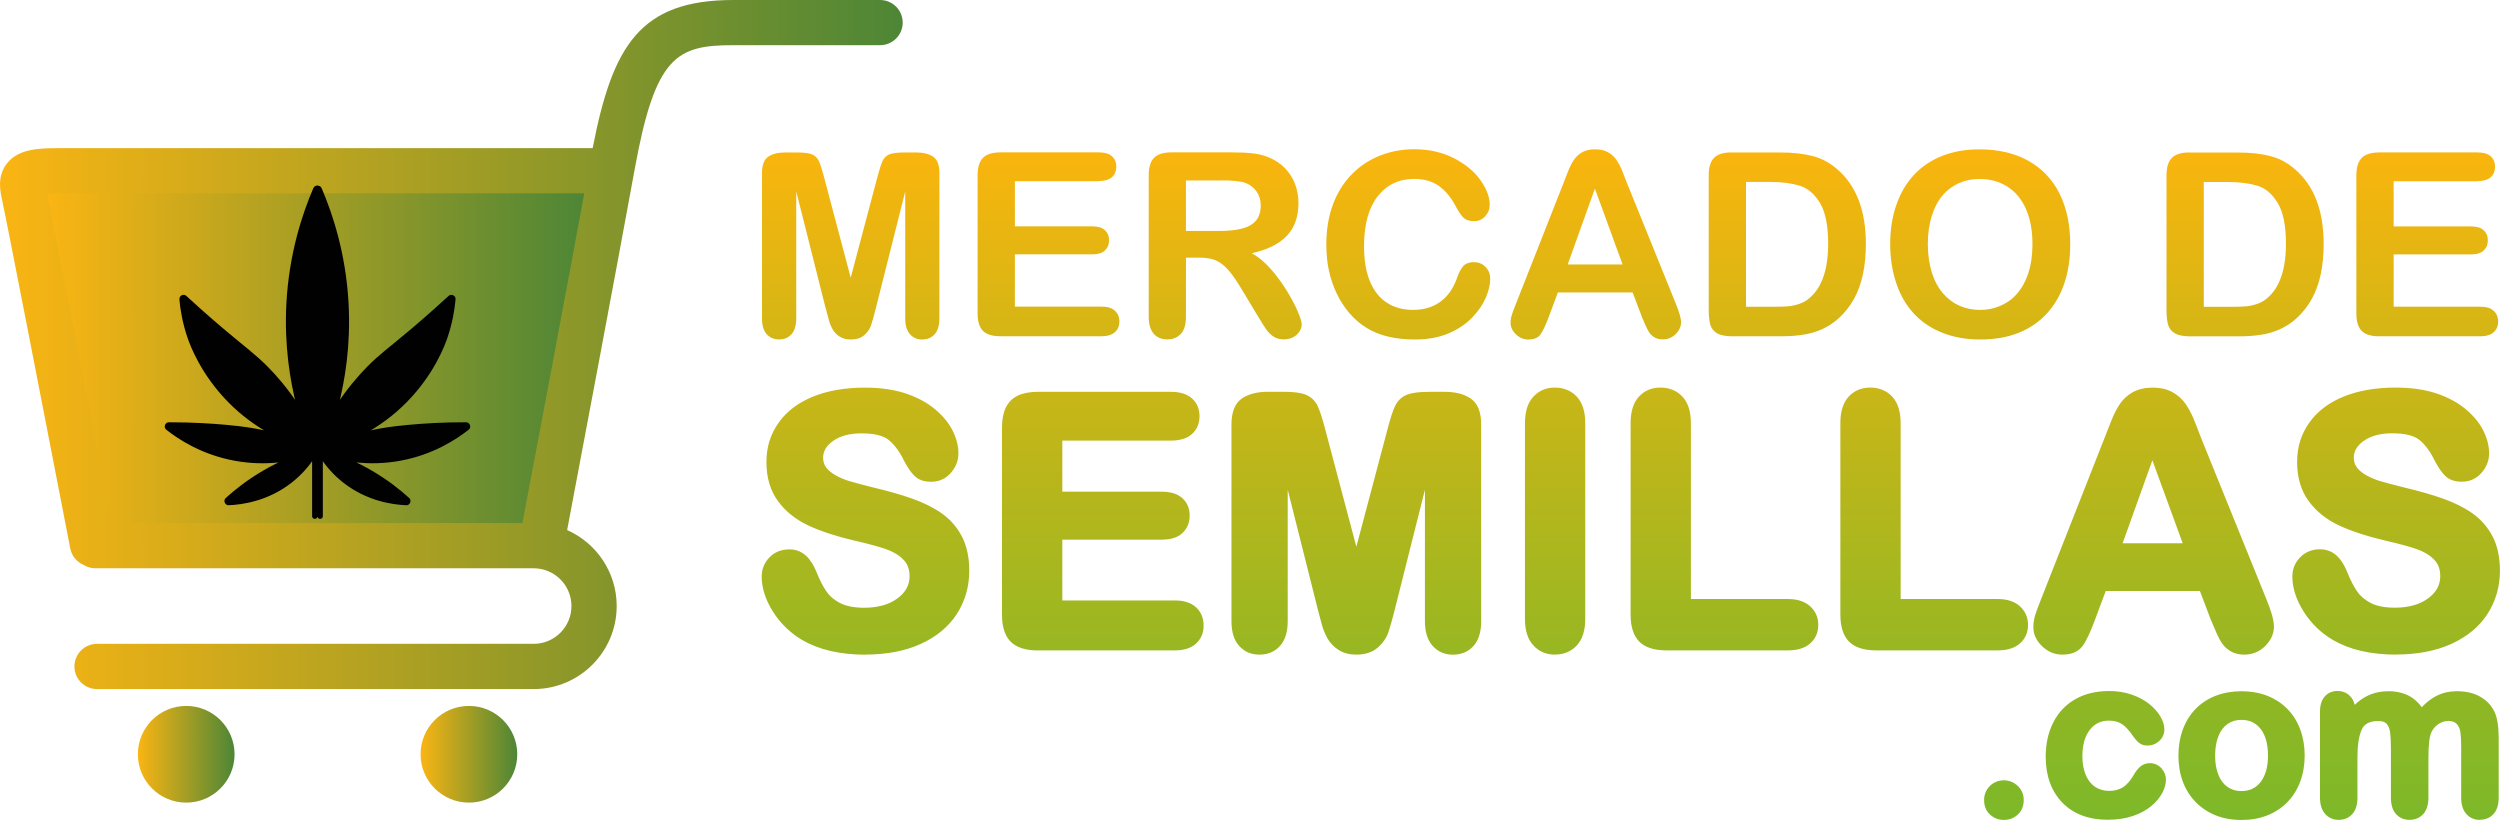
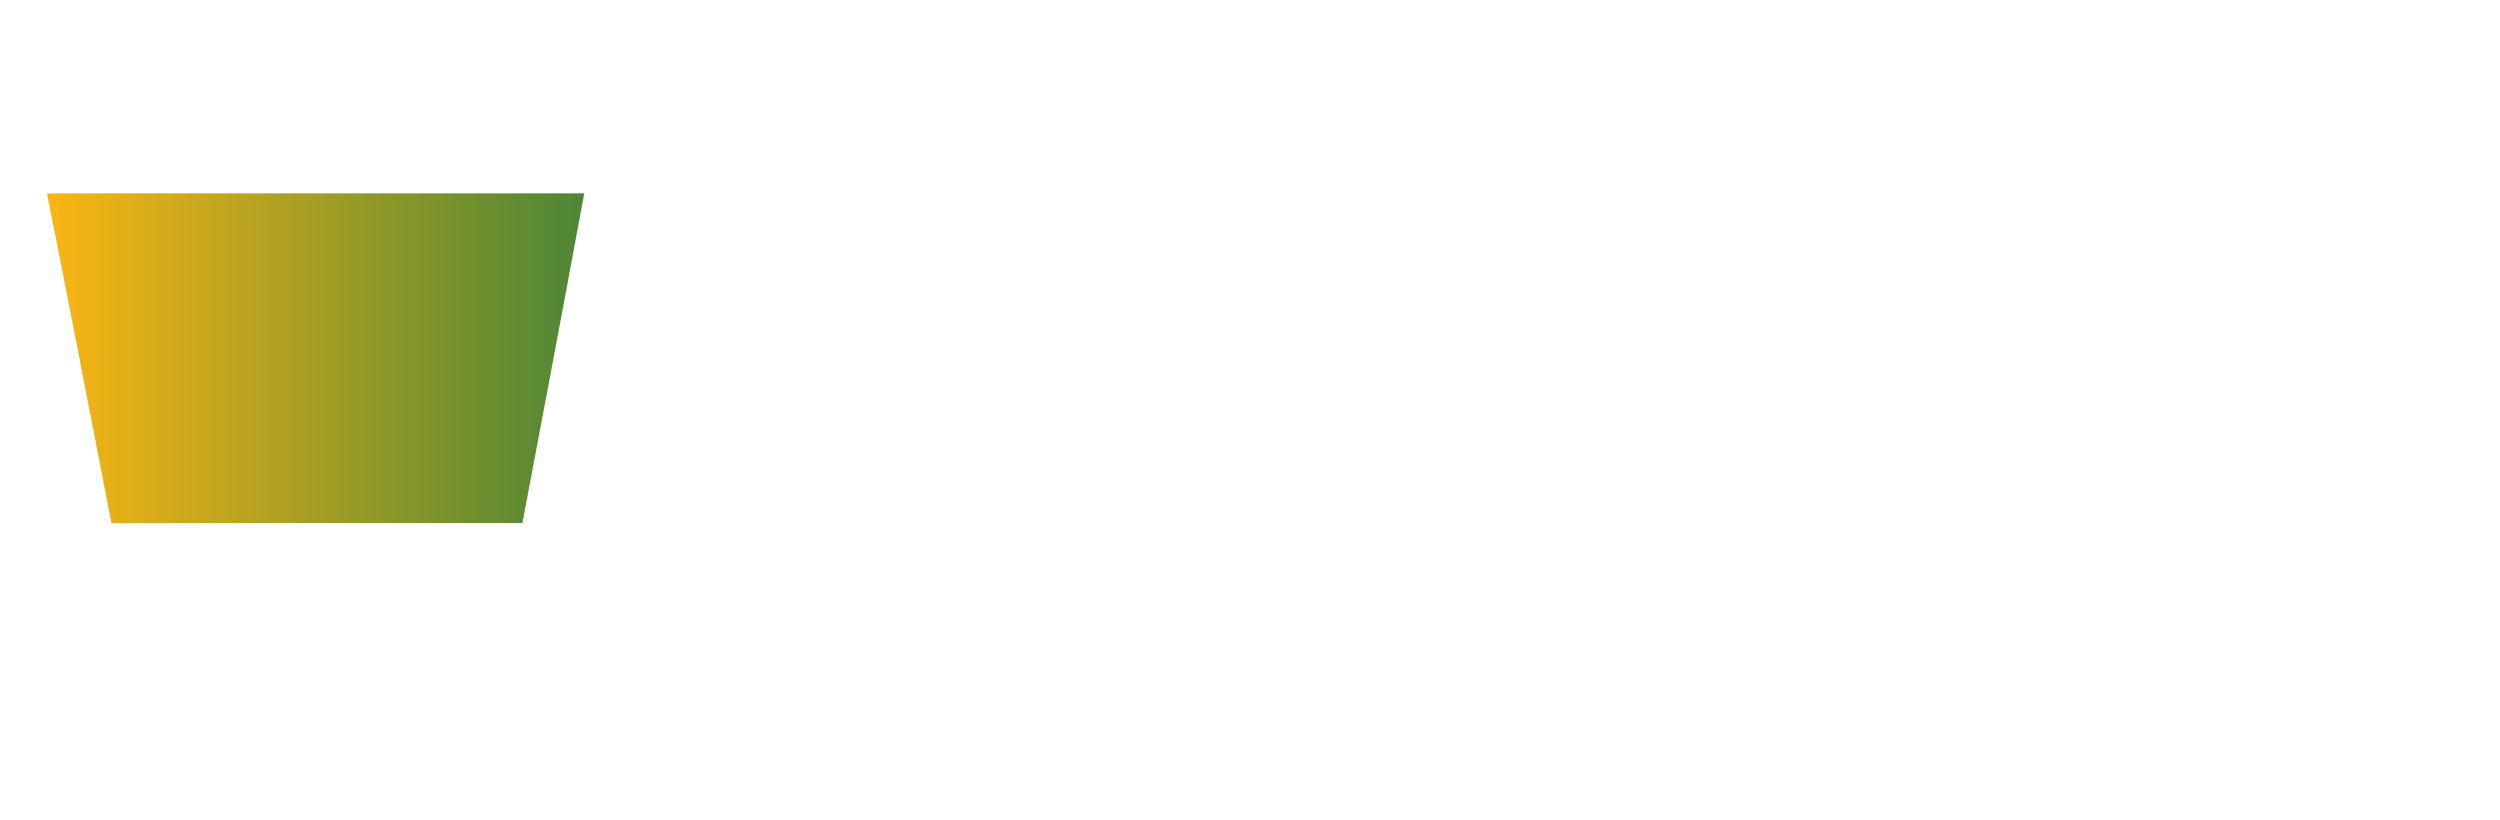
<svg xmlns="http://www.w3.org/2000/svg" xmlns:xlink="http://www.w3.org/1999/xlink" id="Capa_2" viewBox="0 0 458.62 150.44">
  <defs>
    <style>.cls-1{fill:url(#Degradado_sin_nombre_5-4);}.cls-1,.cls-2,.cls-3,.cls-4,.cls-5{stroke-width:0px;}.cls-2{fill:url(#Degradado_sin_nombre_5-2);}.cls-3{fill:url(#Degradado_sin_nombre_5-3);}.cls-4{fill:url(#Nueva_muestra_de_degradado_1);}.cls-6{fill:#010101;stroke:#010101;stroke-linecap:round;stroke-linejoin:round;stroke-width:.99px;}.cls-5{fill:url(#Degradado_sin_nombre_5);}</style>
    <linearGradient id="Nueva_muestra_de_degradado_1" x1="299.18" y1="27.39" x2="299.18" y2="150.44" gradientUnits="userSpaceOnUse">
      <stop offset="0" stop-color="#fab50d" />
      <stop offset=".31" stop-color="#cfb616" />
      <stop offset=".78" stop-color="#94b723" />
      <stop offset="1" stop-color="#7db829" />
    </linearGradient>
    <linearGradient id="Degradado_sin_nombre_5" x1="0" y1="63.21" x2="165.6" y2="63.21" gradientUnits="userSpaceOnUse">
      <stop offset="0" stop-color="#fab513" />
      <stop offset="1" stop-color="#4d8636" />
    </linearGradient>
    <linearGradient id="Degradado_sin_nombre_5-2" x1="8.62" y1="65.71" x2="107.18" y2="65.71" xlink:href="#Degradado_sin_nombre_5" />
    <linearGradient id="Degradado_sin_nombre_5-3" x1="77.14" y1="138.37" x2="94.89" y2="138.37" xlink:href="#Degradado_sin_nombre_5" />
    <linearGradient id="Degradado_sin_nombre_5-4" x1="25.29" y1="138.37" x2="43.03" y2="138.37" xlink:href="#Degradado_sin_nombre_5" />
  </defs>
  <g id="Capa_1-2">
-     <path class="cls-4" d="m151.48,56.61l-5.41-21.49v23.28c0,1.29-.29,2.25-.86,2.9-.57.64-1.34.97-2.29.97s-1.67-.32-2.26-.95c-.58-.64-.87-1.61-.87-2.91v-26.69c0-1.47.38-2.46,1.15-2.98.77-.51,1.8-.77,3.11-.77h2.12c1.27,0,2.2.12,2.77.34.57.23,1,.65,1.28,1.24.28.6.59,1.57.94,2.92l4.9,18.47,4.9-18.47c.35-1.35.67-2.32.94-2.92.27-.6.7-1.01,1.28-1.24.57-.23,1.5-.34,2.77-.34h2.12c1.3,0,2.34.26,3.11.77.77.52,1.15,1.51,1.15,2.98v26.69c0,1.29-.29,2.25-.86,2.9-.57.64-1.35.97-2.31.97-.91,0-1.65-.32-2.23-.97-.58-.65-.87-1.61-.87-2.9v-23.28l-5.41,21.49c-.35,1.4-.64,2.42-.86,3.07-.22.65-.63,1.25-1.23,1.78-.6.54-1.43.81-2.48.81-.8,0-1.47-.17-2.03-.52-.55-.34-.98-.79-1.29-1.32-.31-.54-.55-1.13-.72-1.78s-.36-1.33-.54-2.04Zm50.09-23.37h-15.39v8.28h14.17c1.04,0,1.82.23,2.34.7.51.47.77,1.08.77,1.85s-.25,1.39-.76,1.87-1.29.72-2.35.72h-14.17v9.59h15.92c1.07,0,1.88.25,2.43.75.54.5.82,1.16.82,1.99s-.27,1.45-.82,1.94-1.35.75-2.43.75h-18.57c-1.49,0-2.56-.33-3.21-.99-.65-.66-.98-1.72-.98-3.2v-25.35c0-.98.15-1.78.44-2.4.29-.62.75-1.07,1.37-1.36.62-.28,1.42-.43,2.38-.43h18.04c1.09,0,1.9.24,2.43.72.53.49.79,1.12.79,1.9s-.27,1.44-.79,1.92-1.34.72-2.43.72Zm18.38,14.03h-2.39v10.83c0,1.43-.31,2.48-.94,3.15-.63.67-1.45,1.01-2.46,1.01-1.09,0-1.93-.35-2.53-1.06-.6-.71-.9-1.74-.9-3.11v-25.95c0-1.47.33-2.54.99-3.2.66-.66,1.72-.99,3.2-.99h11.11c1.53,0,2.84.07,3.93.2,1.09.13,2.07.4,2.95.79,1.06.45,1.99,1.08,2.81,1.91.81.83,1.43,1.79,1.85,2.89s.63,2.26.63,3.49c0,2.52-.71,4.53-2.13,6.03-1.42,1.5-3.57,2.57-6.45,3.2,1.21.64,2.37,1.6,3.47,2.85s2.09,2.6,2.96,4.01c.87,1.42,1.54,2.7,2.03,3.84s.72,1.93.72,2.36-.14.89-.43,1.32-.67.78-1.16,1.04c-.49.25-1.06.38-1.7.38-.77,0-1.41-.18-1.93-.54-.52-.36-.97-.82-1.35-1.37-.38-.55-.89-1.37-1.53-2.44l-2.74-4.55c-.98-1.67-1.86-2.95-2.63-3.82-.77-.88-1.56-1.47-2.36-1.8-.8-.32-1.8-.48-3.01-.48Zm3.91-14.17h-6.3v9.27h6.12c1.64,0,3.02-.14,4.14-.43,1.12-.28,1.98-.77,2.57-1.45s.89-1.62.89-2.82c0-.93-.24-1.76-.71-2.47s-1.13-1.25-1.98-1.6c-.8-.34-2.37-.51-4.72-.51Zm49.53,17.95c0,1.07-.27,2.24-.79,3.49-.53,1.25-1.36,2.48-2.5,3.68-1.13,1.2-2.59,2.18-4.35,2.93-1.76.75-3.82,1.13-6.17,1.13-1.78,0-3.4-.17-4.85-.51-1.46-.34-2.78-.86-3.97-1.58-1.19-.71-2.28-1.65-3.28-2.82-.89-1.06-1.65-2.24-2.28-3.56-.63-1.31-1.1-2.71-1.42-4.2s-.47-3.07-.47-4.74c0-2.71.4-5.14,1.19-7.29.79-2.15,1.92-3.98,3.39-5.51,1.47-1.53,3.2-2.69,5.18-3.49,1.98-.8,4.09-1.2,6.33-1.2,2.73,0,5.16.54,7.29,1.63,2.13,1.09,3.77,2.44,4.9,4.04,1.13,1.6,1.7,3.12,1.7,4.55,0,.78-.28,1.47-.83,2.07-.55.6-1.22.9-2,.9-.88,0-1.53-.21-1.97-.62s-.92-1.13-1.46-2.14c-.89-1.67-1.94-2.92-3.14-3.75-1.2-.83-2.69-1.24-4.45-1.24-2.81,0-5.04,1.07-6.71,3.2-1.66,2.13-2.5,5.16-2.5,9.09,0,2.62.37,4.81,1.1,6.55s1.78,3.04,3.13,3.9c1.35.86,2.93,1.29,4.74,1.29,1.96,0,3.62-.49,4.98-1.46,1.36-.97,2.38-2.4,3.07-4.29.29-.89.65-1.62,1.08-2.17s1.12-.84,2.07-.84c.81,0,1.51.28,2.09.85.58.57.87,1.27.87,2.12Zm27.72,6.83l-1.61-4.23h-13.71l-1.61,4.32c-.63,1.69-1.17,2.83-1.61,3.42s-1.17.89-2.19.89c-.86,0-1.62-.31-2.28-.94-.66-.63-.99-1.34-.99-2.14,0-.46.07-.93.23-1.43.15-.49.41-1.17.76-2.05l8.63-21.9c.24-.63.54-1.38.88-2.27.34-.88.71-1.61,1.1-2.2.39-.58.91-1.05,1.54-1.42.64-.36,1.42-.54,2.36-.54s1.74.18,2.38.54c.64.36,1.15.83,1.54,1.39.39.57.72,1.18.99,1.83.27.65.61,1.52,1.02,2.61l8.81,21.76c.69,1.66,1.04,2.86,1.04,3.61s-.33,1.5-.98,2.15-1.44.98-2.36.98c-.54,0-1-.1-1.38-.29-.38-.19-.71-.45-.97-.78-.26-.33-.54-.83-.84-1.52-.3-.68-.56-1.28-.77-1.8Zm-13.53-9.36h10.08l-5.08-13.92-4.99,13.92Zm30.07-20.55h8.9c2.32,0,4.3.22,5.96.65,1.66.43,3.16,1.23,4.51,2.41,3.51,3.01,5.27,7.58,5.27,13.71,0,2.02-.18,3.87-.53,5.54-.35,1.67-.9,3.18-1.63,4.52-.74,1.34-1.68,2.54-2.83,3.6-.9.81-1.89,1.46-2.97,1.96-1.08.49-2.23.84-3.46,1.03-1.24.2-2.63.3-4.18.3h-8.9c-1.24,0-2.18-.19-2.81-.56-.63-.38-1.04-.9-1.23-1.59-.19-.68-.29-1.57-.29-2.66v-24.73c0-1.47.33-2.54.99-3.2.66-.66,1.72-.99,3.2-.99Zm2.65,5.41v22.89h5.18c1.13,0,2.02-.03,2.67-.09.64-.06,1.31-.22,2-.46.69-.25,1.29-.59,1.79-1.04,2.29-1.93,3.43-5.26,3.43-9.98,0-3.33-.5-5.82-1.51-7.48-1.01-1.66-2.24-2.71-3.72-3.16s-3.25-.68-5.34-.68h-4.51Zm42.84-5.98c3.5,0,6.5.71,9.01,2.13,2.51,1.42,4.41,3.43,5.7,6.05s1.93,5.69,1.93,9.22c0,2.61-.35,4.98-1.06,7.11-.7,2.13-1.76,3.98-3.17,5.54-1.41,1.56-3.14,2.76-5.2,3.59-2.05.83-4.41,1.24-7.06,1.24s-5-.43-7.09-1.28c-2.08-.85-3.83-2.05-5.22-3.6-1.4-1.55-2.45-3.41-3.16-5.59s-1.07-4.53-1.07-7.06.37-4.97,1.12-7.13c.74-2.16,1.82-4,3.23-5.52s3.13-2.68,5.15-3.49c2.03-.81,4.33-1.21,6.9-1.21Zm9.71,17.35c0-2.47-.4-4.61-1.2-6.42-.8-1.81-1.94-3.18-3.42-4.11-1.48-.93-3.18-1.39-5.1-1.39-1.37,0-2.63.26-3.78.77-1.16.52-2.16,1.26-2.99,2.25-.84.98-1.5,2.23-1.98,3.76-.48,1.53-.72,3.24-.72,5.14s.24,3.65.72,5.2,1.17,2.83,2.05,3.85,1.89,1.78,3.04,2.29c1.14.5,2.4.76,3.76.76,1.75,0,3.36-.44,4.82-1.31,1.47-.87,2.63-2.22,3.5-4.05.86-1.82,1.3-4.07,1.3-6.74Zm28.78-16.77h8.9c2.32,0,4.3.22,5.96.65,1.66.43,3.16,1.23,4.51,2.41,3.51,3.01,5.27,7.58,5.27,13.71,0,2.02-.18,3.87-.53,5.54-.35,1.67-.9,3.18-1.63,4.52-.74,1.34-1.68,2.54-2.83,3.6-.9.81-1.89,1.46-2.97,1.96-1.08.49-2.23.84-3.46,1.03-1.24.2-2.63.3-4.18.3h-8.9c-1.24,0-2.18-.19-2.81-.56-.63-.38-1.04-.9-1.23-1.59-.19-.68-.29-1.57-.29-2.66v-24.73c0-1.47.33-2.54.99-3.2.66-.66,1.72-.99,3.2-.99Zm2.65,5.41v22.89h5.18c1.13,0,2.02-.03,2.67-.09.64-.06,1.31-.22,2-.46.69-.25,1.29-.59,1.79-1.04,2.29-1.93,3.43-5.26,3.43-9.98,0-3.33-.5-5.82-1.51-7.48-1.01-1.66-2.24-2.71-3.72-3.16s-3.25-.68-5.34-.68h-4.51Zm50.22-.14h-15.39v8.28h14.17c1.04,0,1.82.23,2.34.7.51.47.77,1.08.77,1.85s-.25,1.39-.76,1.87-1.29.72-2.35.72h-14.17v9.59h15.92c1.07,0,1.88.25,2.43.75.54.5.82,1.16.82,1.99s-.27,1.45-.82,1.94-1.35.75-2.43.75h-18.57c-1.49,0-2.56-.33-3.21-.99-.65-.66-.98-1.72-.98-3.2v-25.35c0-.98.15-1.78.44-2.4.29-.62.75-1.07,1.37-1.36.62-.28,1.42-.43,2.38-.43h18.04c1.09,0,1.9.24,2.43.72.53.49.79,1.12.79,1.9s-.27,1.44-.79,1.92-1.34.72-2.43.72ZM176.89,104.72c0,2.76-.71,5.24-2.13,7.44-1.42,2.2-3.5,3.92-6.24,5.16-2.74,1.24-5.98,1.87-9.74,1.87-4.5,0-8.21-.85-11.14-2.55-2.07-1.22-3.76-2.86-5.06-4.9-1.29-2.04-1.94-4.03-1.94-5.96,0-1.12.39-2.08,1.17-2.88.78-.8,1.77-1.2,2.97-1.2.97,0,1.8.31,2.47.93.67.62,1.25,1.55,1.73,2.77.58,1.45,1.21,2.67,1.88,3.64s1.62,1.78,2.85,2.41c1.22.63,2.83.95,4.82.95,2.74,0,4.96-.64,6.67-1.91,1.71-1.28,2.57-2.87,2.57-4.78,0-1.51-.46-2.74-1.38-3.69-.92-.94-2.12-1.66-3.58-2.16s-3.42-1.03-5.86-1.59c-3.28-.77-6.02-1.66-8.23-2.69-2.21-1.03-3.96-2.43-5.26-4.2-1.3-1.77-1.94-3.98-1.94-6.61s.68-4.74,2.05-6.69c1.37-1.95,3.35-3.45,5.94-4.49,2.59-1.05,5.64-1.57,9.14-1.57,2.8,0,5.22.35,7.27,1.04,2.04.7,3.74,1.62,5.09,2.77,1.35,1.15,2.33,2.36,2.95,3.62.62,1.27.93,2.5.93,3.7,0,1.1-.39,2.09-1.17,2.97s-1.75,1.32-2.91,1.32c-1.06,0-1.86-.27-2.41-.79-.55-.53-1.15-1.39-1.79-2.6-.83-1.72-1.83-3.06-2.99-4.03-1.16-.96-3.03-1.45-5.6-1.45-2.39,0-4.31.52-5.77,1.57-1.46,1.05-2.19,2.31-2.19,3.78,0,.91.25,1.7.75,2.36.5.66,1.18,1.23,2.05,1.71.87.48,1.75.85,2.64,1.12.89.27,2.36.66,4.42,1.18,2.57.6,4.9,1.26,6.98,1.99,2.08.73,3.86,1.61,5.32,2.64,1.46,1.04,2.6,2.35,3.42,3.93.82,1.59,1.23,3.53,1.23,5.84Zm-18.11,15.38c-4.64,0-8.54-.9-11.6-2.68-2.19-1.29-4-3.04-5.37-5.2-1.38-2.18-2.08-4.35-2.08-6.45,0-1.36.48-2.55,1.43-3.52.95-.98,2.17-1.47,3.63-1.47,1.21,0,2.25.4,3.09,1.18.77.71,1.43,1.76,1.96,3.11.55,1.37,1.15,2.54,1.78,3.45.58.85,1.43,1.56,2.51,2.12,1.09.56,2.57.85,4.4.85,2.53,0,4.59-.58,6.13-1.73,1.48-1.1,2.2-2.43,2.2-4.04,0-1.28-.37-2.28-1.13-3.05-.81-.83-1.9-1.49-3.22-1.94-1.42-.49-3.37-1.01-5.77-1.56-3.33-.78-6.16-1.71-8.41-2.75-2.34-1.09-4.23-2.6-5.61-4.49-1.41-1.92-2.12-4.33-2.12-7.15s.75-5.12,2.22-7.21c1.47-2.09,3.6-3.71,6.35-4.82,2.69-1.09,5.88-1.64,9.49-1.64,2.89,0,5.43.37,7.56,1.09,2.15.73,3.96,1.72,5.39,2.94,1.44,1.23,2.51,2.54,3.18,3.92.68,1.39,1.03,2.77,1.03,4.11s-.47,2.52-1.39,3.58c-.95,1.08-2.17,1.63-3.6,1.63-1.3,0-2.32-.35-3.04-1.05-.63-.6-1.27-1.53-1.96-2.83-.78-1.63-1.71-2.88-2.76-3.76-.99-.82-2.68-1.24-5.02-1.24-2.18,0-3.94.47-5.24,1.4-1.22.87-1.81,1.87-1.81,3.04,0,.72.18,1.31.56,1.81.41.55,1.01,1.04,1.76,1.46.81.44,1.64.8,2.47,1.04.88.27,2.34.66,4.38,1.17,2.59.61,4.97,1.28,7.06,2.01,2.15.75,4.02,1.68,5.55,2.76,1.57,1.12,2.82,2.55,3.7,4.26.88,1.71,1.33,3.82,1.33,6.25,0,2.92-.77,5.59-2.28,7.93-1.51,2.34-3.74,4.19-6.63,5.5-2.84,1.29-6.25,1.95-10.12,1.95Zm-14-17.49c-.95,0-1.71.3-2.32.92-.61.63-.91,1.36-.91,2.24,0,1.74.61,3.58,1.8,5.47,1.21,1.91,2.81,3.46,4.75,4.6,2.77,1.61,6.36,2.43,10.67,2.43,3.6,0,6.75-.6,9.36-1.79,2.56-1.17,4.53-2.79,5.85-4.83,1.32-2.04,1.99-4.37,1.99-6.94,0-2.14-.38-3.97-1.13-5.42-.75-1.45-1.8-2.66-3.14-3.61-1.39-.98-3.1-1.83-5.09-2.53-2.03-.71-4.35-1.37-6.89-1.96-2.09-.52-3.58-.92-4.47-1.2-.95-.29-1.89-.69-2.82-1.19-.99-.54-1.78-1.2-2.35-1.96-.62-.82-.93-1.8-.93-2.91,0-1.78.86-3.3,2.57-4.52,1.62-1.16,3.74-1.74,6.31-1.74,2.82,0,4.84.54,6.18,1.65,1.26,1.05,2.34,2.51,3.23,4.34.57,1.08,1.12,1.87,1.6,2.34.37.36.97.54,1.78.54.9,0,1.62-.33,2.22-1.01.63-.72.94-1.49.94-2.37,0-1.06-.28-2.17-.84-3.3-.56-1.15-1.48-2.27-2.73-3.33-1.25-1.07-2.86-1.94-4.79-2.6-1.94-.66-4.28-.99-6.97-.99-3.37,0-6.33.51-8.8,1.51-2.41.97-4.28,2.38-5.54,4.17-1.25,1.79-1.89,3.86-1.89,6.16,0,2.43.6,4.47,1.77,6.07,1.2,1.64,2.85,2.95,4.91,3.91,2.14.99,4.85,1.88,8.05,2.63,2.46.56,4.47,1.1,5.95,1.61,1.6.54,2.92,1.35,3.94,2.39,1.09,1.11,1.64,2.57,1.64,4.33,0,2.2-.99,4.06-2.93,5.51-1.86,1.39-4.29,2.09-7.22,2.09-2.13,0-3.89-.35-5.24-1.05-1.35-.7-2.42-1.61-3.18-2.7-.71-1.03-1.38-2.32-1.98-3.82-.43-1.1-.93-1.91-1.5-2.43-.5-.47-1.11-.69-1.85-.69Zm70-22.69h-20.81v11.2h19.16c1.41,0,2.46.32,3.16.95.7.63,1.04,1.47,1.04,2.5s-.34,1.88-1.03,2.53c-.68.65-1.74.98-3.17.98h-19.16v12.97h21.53c1.45,0,2.55.34,3.28,1.01.74.68,1.11,1.57,1.11,2.69s-.37,1.96-1.11,2.63c-.74.67-1.83,1.01-3.28,1.01h-25.11c-2.01,0-3.46-.45-4.34-1.34-.88-.89-1.32-2.34-1.32-4.33v-34.28c0-1.33.2-2.41.59-3.25.39-.84,1.01-1.45,1.85-1.83s1.91-.58,3.22-.58h24.39c1.47,0,2.57.33,3.28.98s1.07,1.51,1.07,2.57-.36,1.94-1.07,2.6c-.72.65-1.81.98-3.28.98Zm.72,39.4h-25.11c-2.26,0-3.93-.54-4.99-1.61s-1.59-2.74-1.59-4.97v-34.28c0-1.46.23-2.68.68-3.64.49-1.04,1.26-1.8,2.3-2.28.96-.44,2.17-.66,3.6-.66h24.39c1.7,0,3.01.41,3.9,1.22.91.83,1.37,1.92,1.37,3.24s-.46,2.44-1.37,3.27c-.88.81-2.19,1.22-3.9,1.22h-19.9v9.37h18.25c1.64,0,2.91.4,3.77,1.19.89.81,1.34,1.88,1.34,3.18s-.44,2.37-1.31,3.2c-.85.82-2.13,1.23-3.8,1.23h-18.25v11.15h20.62c1.68,0,2.99.42,3.9,1.25.93.85,1.4,1.99,1.4,3.37s-.47,2.45-1.4,3.3c-.9.83-2.22,1.25-3.9,1.25Zm-25.11-45.61c-1.17,0-2.12.17-2.84.5-.64.29-1.1.75-1.4,1.39-.34.72-.51,1.68-.51,2.87v34.28c0,1.73.36,2.97,1.06,3.68.7.71,1.94,1.07,3.69,1.07h25.11c1.21,0,2.11-.26,2.66-.77.54-.5.81-1.14.81-1.96s-.27-1.52-.81-2.02c-.56-.51-1.46-.77-2.66-.77h-22.44v-14.8h20.08c1.18,0,2.04-.25,2.54-.73.5-.48.75-1.09.75-1.87s-.24-1.37-.74-1.83c-.52-.47-1.37-.71-2.54-.71h-20.08v-13.03h21.73c1.23,0,2.13-.25,2.66-.74.52-.48.78-1.11.78-1.92s-.25-1.42-.78-1.89c-.54-.49-1.44-.74-2.66-.74h-24.39Zm52.24,37.82l-7.31-29.06v31.49c0,1.74-.39,3.05-1.17,3.92-.78.87-1.81,1.31-3.1,1.31s-2.26-.43-3.05-1.29c-.79-.86-1.18-2.17-1.18-3.93v-36.09c0-1.99.52-3.33,1.56-4.03,1.04-.69,2.44-1.04,4.2-1.04h2.86c1.72,0,2.97.16,3.75.47.78.31,1.35.87,1.73,1.68.37.81.8,2.13,1.28,3.95l6.63,24.98,6.63-24.98c.48-1.82.9-3.14,1.28-3.95.37-.81.95-1.37,1.72-1.68.78-.31,2.03-.47,3.75-.47h2.86c1.76,0,3.16.35,4.2,1.04,1.04.7,1.56,2.04,1.56,4.03v36.09c0,1.74-.39,3.05-1.17,3.92s-1.82,1.31-3.13,1.31c-1.22,0-2.23-.44-3.02-1.31s-1.18-2.18-1.18-3.92v-31.49l-7.31,29.06c-.48,1.89-.87,3.27-1.17,4.15s-.86,1.69-1.66,2.41c-.81.73-1.93,1.09-3.36,1.09-1.08,0-1.99-.23-2.74-.7-.75-.47-1.33-1.06-1.74-1.79-.41-.73-.74-1.53-.98-2.41-.24-.88-.48-1.8-.73-2.75Zm23.89,8.57c-1.49,0-2.73-.54-3.7-1.61-.94-1.04-1.42-2.57-1.42-4.53v-24.11l-5.51,21.9c-.49,1.94-.88,3.32-1.19,4.22-.35,1.03-.99,1.97-1.92,2.8-.98.88-2.32,1.32-3.97,1.32-1.25,0-2.33-.28-3.22-.84-.87-.55-1.56-1.26-2.05-2.11-.45-.79-.81-1.68-1.07-2.63-.24-.88-.49-1.8-.73-2.76h0s-5.51-21.91-5.51-21.91v24.11c0,1.96-.47,3.49-1.4,4.53-.96,1.07-2.23,1.61-3.78,1.61s-2.76-.53-3.72-1.59c-.94-1.03-1.42-2.56-1.42-4.55v-36.09c0-2.3.66-3.92,1.96-4.79,1.19-.79,2.77-1.2,4.71-1.2h2.86c1.86,0,3.2.17,4.09.53,1,.4,1.74,1.12,2.22,2.15.4.86.83,2.21,1.33,4.1l5.74,21.65,5.74-21.65c.5-1.91.94-3.25,1.33-4.1.47-1.02,1.22-1.74,2.21-2.14.9-.36,2.23-.53,4.09-.53h2.86c1.94,0,3.52.4,4.71,1.2,1.3.87,1.96,2.48,1.96,4.79v36.09c0,1.96-.47,3.49-1.4,4.53-.95,1.07-2.24,1.61-3.81,1.61Zm-3.29-45.01v38.86c0,1.5.32,2.61.95,3.31.61.68,1.38,1.01,2.34,1.01,1.04,0,1.84-.33,2.44-1,.62-.7.94-1.81.94-3.31v-36.09c0-1.66-.39-2.76-1.15-3.27-.88-.59-2.12-.89-3.69-.89h-2.86c-1.99,0-2.95.22-3.41.4-.56.22-.96.62-1.24,1.21-.34.74-.76,2.02-1.22,3.8l-7.51,28.31-7.51-28.31c-.46-1.77-.87-3.05-1.22-3.8-.27-.6-.68-.99-1.24-1.22-.46-.18-1.42-.4-3.41-.4h-2.86c-1.57,0-2.81.3-3.69.89-.76.51-1.15,1.61-1.15,3.27v36.09c0,1.52.32,2.64.94,3.32.61.67,1.39,1,2.37,1s1.81-.33,2.42-1.01c.62-.69.93-1.81.93-3.31v-38.86l9.11,36.21c.25.95.49,1.86.73,2.74.22.8.51,1.54.89,2.2.34.59.81,1.08,1.43,1.47.6.37,1.35.56,2.25.56,1.21,0,2.11-.28,2.75-.86.69-.62,1.16-1.3,1.41-2.02.29-.85.67-2.22,1.15-4.08l9.11-36.21Zm17.44,38.46v-35.93c0-1.87.43-3.27,1.28-4.2.85-.93,1.95-1.4,3.3-1.4s2.52.46,3.38,1.38c.86.92,1.29,2.33,1.29,4.22v35.93c0,1.89-.43,3.3-1.29,4.23-.86.93-1.99,1.4-3.38,1.4s-2.42-.47-3.28-1.42c-.86-.94-1.29-2.35-1.29-4.22Zm4.57,6.54c-1.59,0-2.92-.57-3.96-1.71-1.02-1.11-1.53-2.74-1.53-4.83v-35.93c0-2.09.51-3.72,1.51-4.82,1.03-1.13,2.36-1.7,3.97-1.7s3.01.56,4.04,1.67c1.02,1.09,1.54,2.72,1.54,4.84v35.93c0,2.12-.52,3.75-1.53,4.85-1.04,1.13-2.4,1.69-4.05,1.69Zm0-47.17c-1.09,0-1.95.36-2.62,1.1-.69.76-1.04,1.96-1.04,3.59v35.93c0,1.62.36,2.84,1.05,3.6.69.75,1.54,1.12,2.61,1.12,1.13,0,2.02-.36,2.7-1.11.7-.76,1.05-1.97,1.05-3.61v-35.93c0-1.64-.35-2.85-1.05-3.59-.69-.74-1.57-1.1-2.71-1.1Zm24.05,4.69v33.2h18.73c1.49,0,2.64.36,3.44,1.09.8.73,1.2,1.64,1.2,2.74s-.39,2.03-1.18,2.72c-.79.7-1.94,1.04-3.45,1.04h-22.31c-2.01,0-3.46-.45-4.34-1.34-.88-.89-1.32-2.34-1.32-4.33v-35.12c0-1.87.42-3.27,1.26-4.2.84-.93,1.94-1.4,3.31-1.4s2.52.46,3.38,1.38,1.29,2.33,1.29,4.22Zm18.73,41.7h-22.31c-2.26,0-3.93-.54-4.99-1.61s-1.59-2.74-1.59-4.97v-35.12c0-2.09.5-3.71,1.49-4.81,1.02-1.13,2.36-1.7,3.99-1.7s3.01.56,4.04,1.67c1.02,1.1,1.54,2.72,1.54,4.84v32.28h17.82c1.72,0,3.08.45,4.05,1.32.99.91,1.5,2.05,1.5,3.42s-.5,2.54-1.49,3.41c-.95.84-2.32,1.27-4.06,1.27Zm-23.4-46.39c-1.11,0-1.97.36-2.64,1.1-.68.75-1.02,1.96-1.02,3.59v35.12c0,1.73.36,2.97,1.06,3.68.7.71,1.94,1.07,3.69,1.07h22.31c1.28,0,2.24-.27,2.85-.81.59-.52.88-1.18.88-2.04s-.29-1.51-.9-2.06c-.62-.56-1.57-.85-2.82-.85h-19.64v-34.11c0-1.64-.35-2.85-1.05-3.59-.68-.74-1.57-1.1-2.71-1.1Zm43.15,4.69v33.2h18.73c1.49,0,2.64.36,3.44,1.09.8.73,1.2,1.64,1.2,2.74s-.39,2.03-1.18,2.72c-.79.7-1.94,1.04-3.45,1.04h-22.31c-2.01,0-3.46-.45-4.34-1.34-.88-.89-1.32-2.34-1.32-4.33v-35.12c0-1.87.42-3.27,1.26-4.2.84-.93,1.94-1.4,3.31-1.4s2.52.46,3.38,1.38,1.29,2.33,1.29,4.22Zm18.73,41.7h-22.31c-2.26,0-3.93-.54-4.99-1.61s-1.59-2.74-1.59-4.97v-35.12c0-2.09.5-3.71,1.49-4.81,1.02-1.13,2.36-1.7,3.99-1.7s3.01.56,4.04,1.67c1.02,1.1,1.54,2.72,1.54,4.84v32.28h17.82c1.72,0,3.08.45,4.05,1.32.99.91,1.5,2.05,1.5,3.42s-.5,2.54-1.49,3.41c-.95.84-2.32,1.27-4.06,1.27Zm-23.4-46.39c-1.11,0-1.97.36-2.64,1.1-.68.75-1.02,1.96-1.02,3.59v35.12c0,1.73.36,2.97,1.06,3.68.7.71,1.94,1.07,3.69,1.07h22.31c1.28,0,2.24-.27,2.85-.81.59-.52.88-1.18.88-2.04s-.29-1.51-.9-2.06c-.62-.56-1.57-.85-2.82-.85h-19.64v-34.11c0-1.64-.35-2.85-1.05-3.59-.68-.74-1.57-1.1-2.71-1.1Zm63.28,40.31l-2.18-5.73h-18.54l-2.18,5.85c-.85,2.28-1.58,3.82-2.18,4.62-.6.8-1.59,1.2-2.96,1.2-1.16,0-2.19-.43-3.08-1.28-.89-.85-1.34-1.81-1.34-2.89,0-.62.1-1.26.31-1.93.21-.66.55-1.59,1.03-2.77l11.67-29.62c.33-.85.73-1.87,1.2-3.06.47-1.19.97-2.18,1.49-2.97s1.22-1.43,2.08-1.91c.86-.49,1.92-.73,3.19-.73s2.36.24,3.22.73,1.56,1.11,2.08,1.88.97,1.59,1.34,2.47c.36.88.83,2.06,1.38,3.53l11.92,29.43c.93,2.24,1.4,3.87,1.4,4.89s-.44,2.03-1.32,2.91c-.88.88-1.94,1.32-3.19,1.32-.73,0-1.35-.13-1.87-.39-.52-.26-.95-.61-1.31-1.06-.35-.45-.73-1.13-1.13-2.05-.41-.92-.75-1.74-1.04-2.44Zm-18.29-12.66h13.63l-6.88-18.82-6.75,18.82Zm23.64,19.52c-.87,0-1.63-.16-2.28-.49-.64-.32-1.18-.76-1.62-1.31-.4-.51-.81-1.24-1.25-2.25-.41-.93-.76-1.75-1.05-2.46l-1.96-5.16h-17.28l-1.96,5.26c-.89,2.39-1.65,3.98-2.3,4.85-.78,1.04-2.02,1.56-3.69,1.56-1.4,0-2.65-.51-3.71-1.53-1.08-1.02-1.62-2.22-1.62-3.55,0-.71.12-1.45.35-2.2.22-.68.56-1.63,1.05-2.84l12.86-32.67c.49-1.25,1.02-2.31,1.59-3.15.61-.91,1.41-1.65,2.39-2.2,2-1.13,5.34-1.12,7.31,0,.98.55,1.78,1.28,2.39,2.16.56.82,1.04,1.71,1.43,2.64.37.89.83,2.07,1.39,3.55l11.91,29.41c.99,2.37,1.47,4.08,1.47,5.23,0,1.31-.54,2.5-1.59,3.56-1.06,1.06-2.35,1.59-3.83,1.59Zm-4.5-7.19c.29.7.63,1.5,1.03,2.41.37.85.71,1.47,1.01,1.85.27.34.6.61,1,.81.39.2.88.3,1.46.3,1,0,1.83-.35,2.54-1.06.71-.71,1.06-1.45,1.06-2.26,0-.61-.23-1.89-1.33-4.53l-11.92-29.44c-.56-1.48-1.02-2.65-1.38-3.52-.34-.82-.75-1.59-1.24-2.3-.45-.65-1.05-1.19-1.78-1.61-1.42-.8-4.06-.82-5.51,0-.74.42-1.32.95-1.78,1.63-.49.73-.96,1.67-1.4,2.8l-12.87,32.68c-.47,1.16-.8,2.06-1.01,2.71-.18.58-.27,1.12-.27,1.65,0,.83.34,1.56,1.05,2.23.72.69,1.53,1.02,2.45,1.02,1.07,0,1.8-.27,2.23-.84.54-.72,1.23-2.2,2.05-4.39l2.4-6.44h19.81l2.4,6.3Zm-4.21-11.41h-16.23l8.04-22.42,8.19,22.42Zm-13.63-1.83h11.02l-5.56-15.22-5.46,15.22Zm68.3,5.05c0,2.76-.71,5.24-2.13,7.44-1.42,2.2-3.5,3.92-6.24,5.16-2.74,1.24-5.98,1.87-9.74,1.87-4.5,0-8.21-.85-11.14-2.55-2.07-1.22-3.76-2.86-5.06-4.9-1.29-2.04-1.94-4.03-1.94-5.96,0-1.12.39-2.08,1.17-2.88.78-.8,1.77-1.2,2.97-1.2.97,0,1.8.31,2.47.93.67.62,1.25,1.55,1.73,2.77.58,1.45,1.21,2.67,1.88,3.64s1.62,1.78,2.85,2.41c1.22.63,2.83.95,4.82.95,2.74,0,4.96-.64,6.67-1.91,1.71-1.28,2.57-2.87,2.57-4.78,0-1.51-.46-2.74-1.38-3.69-.92-.94-2.12-1.66-3.58-2.16s-3.42-1.03-5.86-1.59c-3.28-.77-6.02-1.66-8.23-2.69-2.21-1.03-3.96-2.43-5.26-4.2-1.3-1.77-1.94-3.98-1.94-6.61s.68-4.74,2.05-6.69c1.37-1.95,3.35-3.45,5.94-4.49,2.59-1.05,5.64-1.57,9.14-1.57,2.8,0,5.22.35,7.27,1.04,2.04.7,3.74,1.62,5.09,2.77,1.35,1.15,2.33,2.36,2.95,3.62.62,1.27.93,2.5.93,3.7,0,1.1-.39,2.09-1.17,2.97s-1.75,1.32-2.91,1.32c-1.06,0-1.86-.27-2.41-.79-.55-.53-1.15-1.39-1.79-2.6-.83-1.72-1.83-3.06-2.99-4.03-1.16-.96-3.03-1.45-5.6-1.45-2.39,0-4.31.52-5.77,1.57-1.46,1.05-2.19,2.31-2.19,3.78,0,.91.25,1.7.75,2.36.5.66,1.18,1.23,2.05,1.71.87.48,1.75.85,2.64,1.12.89.27,2.36.66,4.42,1.18,2.57.6,4.9,1.26,6.98,1.99,2.08.73,3.86,1.61,5.32,2.64,1.46,1.04,2.6,2.35,3.42,3.93.82,1.59,1.23,3.53,1.23,5.84Zm-18.11,15.38c-4.64,0-8.54-.9-11.6-2.68-2.19-1.29-4-3.04-5.37-5.2-1.38-2.18-2.08-4.35-2.08-6.45,0-1.36.48-2.55,1.43-3.52.95-.98,2.17-1.47,3.63-1.47,1.21,0,2.25.4,3.09,1.18.77.71,1.43,1.76,1.96,3.11.55,1.37,1.15,2.54,1.78,3.45.58.85,1.43,1.56,2.51,2.12,1.09.56,2.57.85,4.4.85,2.53,0,4.59-.58,6.13-1.73,1.48-1.1,2.2-2.43,2.2-4.04,0-1.28-.37-2.28-1.13-3.05-.81-.83-1.9-1.49-3.22-1.94-1.42-.49-3.37-1.01-5.77-1.56-3.33-.78-6.16-1.71-8.41-2.75-2.34-1.09-4.23-2.6-5.61-4.49-1.41-1.92-2.12-4.33-2.12-7.15s.75-5.12,2.22-7.21c1.47-2.09,3.6-3.71,6.35-4.82,2.69-1.09,5.88-1.64,9.49-1.64,2.89,0,5.43.37,7.56,1.09,2.15.73,3.96,1.72,5.39,2.94,1.44,1.23,2.51,2.54,3.18,3.92.68,1.39,1.03,2.77,1.03,4.11s-.47,2.52-1.39,3.58c-.95,1.08-2.17,1.63-3.6,1.63-1.3,0-2.32-.35-3.04-1.05-.63-.6-1.27-1.53-1.96-2.83-.78-1.63-1.71-2.88-2.76-3.76-.99-.82-2.68-1.24-5.02-1.24-2.18,0-3.94.47-5.24,1.4-1.22.87-1.81,1.87-1.81,3.04,0,.72.18,1.31.56,1.81.41.55,1.01,1.04,1.76,1.46.81.44,1.64.8,2.47,1.04.88.27,2.34.66,4.38,1.17,2.59.61,4.97,1.28,7.06,2.01,2.15.75,4.02,1.68,5.55,2.76,1.57,1.12,2.82,2.55,3.7,4.26.88,1.71,1.33,3.82,1.33,6.25,0,2.92-.77,5.59-2.28,7.93-1.51,2.34-3.74,4.19-6.63,5.5-2.84,1.29-6.25,1.95-10.12,1.95Zm-14-17.49c-.95,0-1.71.3-2.32.92-.61.63-.91,1.36-.91,2.24,0,1.74.61,3.58,1.8,5.47,1.21,1.91,2.81,3.46,4.75,4.6,2.77,1.61,6.36,2.43,10.67,2.43,3.6,0,6.75-.6,9.36-1.79,2.56-1.17,4.53-2.79,5.85-4.83,1.32-2.04,1.99-4.37,1.99-6.94,0-2.14-.38-3.97-1.13-5.42-.75-1.45-1.8-2.66-3.14-3.61-1.39-.98-3.1-1.83-5.09-2.53-2.03-.71-4.35-1.37-6.89-1.96-2.09-.52-3.58-.92-4.47-1.2-.95-.29-1.89-.69-2.82-1.19-.99-.54-1.78-1.2-2.35-1.96-.62-.82-.93-1.8-.93-2.91,0-1.78.86-3.3,2.57-4.52,1.62-1.16,3.74-1.74,6.31-1.74,2.82,0,4.84.54,6.18,1.65,1.26,1.05,2.34,2.51,3.23,4.34.57,1.08,1.12,1.87,1.6,2.34.37.36.97.54,1.78.54.9,0,1.62-.33,2.22-1.01.63-.72.94-1.49.94-2.37,0-1.06-.28-2.17-.84-3.3-.56-1.15-1.48-2.27-2.73-3.33-1.25-1.07-2.86-1.94-4.79-2.6-1.94-.66-4.28-.99-6.97-.99-3.37,0-6.33.51-8.8,1.51-2.41.97-4.28,2.38-5.54,4.17-1.25,1.79-1.89,3.86-1.89,6.16,0,2.43.6,4.47,1.77,6.07,1.2,1.64,2.85,2.95,4.91,3.91,2.14.99,4.85,1.88,8.05,2.63,2.46.56,4.47,1.1,5.95,1.61,1.6.54,2.92,1.35,3.94,2.39,1.09,1.11,1.64,2.57,1.64,4.33,0,2.2-.99,4.06-2.93,5.51-1.86,1.39-4.29,2.09-7.22,2.09-2.13,0-3.89-.35-5.24-1.05-1.35-.7-2.42-1.61-3.18-2.7-.71-1.03-1.38-2.32-1.98-3.82-.43-1.1-.93-1.91-1.5-2.43-.5-.47-1.11-.69-1.85-.69Zm-57.93,47.23c-.84,0-1.56-.27-2.16-.81-.61-.54-.91-1.29-.91-2.26,0-.82.29-1.53.87-2.12s1.29-.89,2.14-.89,1.57.29,2.17.88.9,1.3.9,2.13c0,.96-.3,1.71-.9,2.25s-1.3.82-2.11.82Zm0,.59c-.98,0-1.84-.32-2.56-.96-.74-.66-1.11-1.57-1.11-2.71,0-.98.35-1.83,1.04-2.54,1.38-1.42,3.73-1.41,5.15-.02.72.7,1.08,1.56,1.08,2.56,0,1.13-.37,2.03-1.1,2.69-.71.65-1.55.97-2.51.97Zm-.06-6.08c-.69,0-1.25.23-1.72.71-.47.48-.7,1.04-.7,1.71,0,.8.23,1.4.71,1.82.98.86,2.48.91,3.48,0,.47-.43.7-1.03.7-1.81,0-.68-.23-1.23-.72-1.71-.49-.48-1.06-.71-1.76-.71Zm29.15-1.34c0,.69-.21,1.42-.62,2.2-.41.78-1.04,1.53-1.88,2.23-.84.71-1.9,1.28-3.18,1.71-1.28.43-2.72.65-4.33.65-3.41,0-6.07-.99-7.98-2.98s-2.87-4.65-2.87-7.99c0-2.26.44-4.26,1.31-6s2.14-3.08,3.8-4.03c1.66-.95,3.64-1.42,5.94-1.42,1.43,0,2.74.21,3.93.63,1.19.42,2.2.96,3.03,1.62.83.66,1.46,1.37,1.9,2.11.44.75.66,1.44.66,2.09s-.25,1.22-.74,1.68c-.49.46-1.09.69-1.79.69-.46,0-.84-.12-1.14-.35-.3-.24-.64-.62-1.02-1.14-.67-1.02-1.38-1.79-2.11-2.3-.73-.51-1.67-.77-2.8-.77-1.63,0-2.95.64-3.94,1.91-1,1.27-1.5,3.02-1.5,5.23,0,1.04.13,1.99.38,2.86s.63,1.61,1.11,2.22,1.07,1.08,1.76,1.39c.69.32,1.44.48,2.26.48,1.1,0,2.05-.26,2.84-.77.79-.51,1.49-1.29,2.09-2.34.34-.62.7-1.11,1.09-1.46.39-.35.87-.52,1.44-.52.67,0,1.23.26,1.68.77.44.51.67,1.06.67,1.64Zm-10.01,7.39c-3.56,0-6.39-1.07-8.41-3.16-2.01-2.09-3.04-4.92-3.04-8.41,0-2.35.46-4.46,1.38-6.27.93-1.84,2.28-3.28,4.04-4.28,1.74-1,3.84-1.5,6.24-1.5,1.49,0,2.88.22,4.13.66,1.24.43,2.32,1.01,3.2,1.71.88.71,1.57,1.47,2.04,2.28.49.84.74,1.64.74,2.39,0,.83-.31,1.54-.93,2.11-.6.56-1.34.85-2.19.85-.59,0-1.1-.16-1.51-.48-.36-.28-.73-.69-1.14-1.27-.64-.97-1.3-1.7-1.97-2.16-.63-.44-1.46-.66-2.46-.66-1.45,0-2.59.55-3.47,1.68-.91,1.16-1.37,2.79-1.37,4.86,0,.98.12,1.88.36,2.69.23.79.57,1.47,1.01,2.02.43.54.94.95,1.54,1.22.61.28,1.28.42,2.02.42.98,0,1.83-.23,2.52-.67.7-.46,1.34-1.18,1.9-2.14.36-.66.77-1.2,1.21-1.6.5-.45,1.12-.68,1.83-.68.85,0,1.56.33,2.13.97.54.62.81,1.31.81,2.03,0,.78-.23,1.62-.68,2.48-.45.85-1.13,1.66-2.03,2.41-.9.75-2.03,1.36-3.38,1.81-1.34.45-2.86.68-4.51.68Zm.2-22.44c-2.19,0-4.09.45-5.65,1.35-1.55.89-2.75,2.16-3.56,3.79-.83,1.64-1.25,3.57-1.25,5.73,0,3.17.91,5.72,2.7,7.58,1.79,1.86,4.33,2.8,7.56,2.8,1.53,0,2.92-.21,4.14-.61,1.2-.41,2.21-.95,2.99-1.6.78-.65,1.36-1.35,1.74-2.06.36-.69.55-1.34.55-1.93,0-.43-.17-.84-.52-1.25-.61-.7-1.65-.74-2.27-.19-.34.31-.66.74-.96,1.3-.66,1.14-1.43,2-2.29,2.56-.88.57-1.95.86-3.16.86-.91,0-1.75-.18-2.52-.53-.77-.35-1.43-.88-1.97-1.56-.53-.67-.94-1.48-1.22-2.42-.27-.92-.41-1.94-.41-3.03,0-2.34.55-4.22,1.62-5.59,1.11-1.42,2.59-2.14,4.41-2.14,1.25,0,2.31.3,3.14.88.79.56,1.56,1.38,2.27,2.46.33.46.63.8.89,1,.2.15.45.23.77.23.55,0,1-.17,1.38-.53.37-.34.55-.75.55-1.24,0-.54-.19-1.14-.57-1.79-.4-.68-.99-1.34-1.76-1.95-.77-.61-1.74-1.13-2.86-1.52s-2.38-.59-3.74-.59Zm35.27,10.66c0,1.64-.26,3.16-.77,4.55-.51,1.39-1.25,2.58-2.23,3.58-.97,1-2.13,1.76-3.48,2.29-1.35.53-2.86.8-4.55.8s-3.17-.27-4.51-.81c-1.33-.54-2.49-1.31-3.47-2.32-.98-1-1.72-2.19-2.23-3.56-.5-1.37-.76-2.88-.76-4.54s.26-3.2.77-4.59c.51-1.39,1.25-2.57,2.2-3.56.96-.99,2.12-1.74,3.48-2.28,1.36-.53,2.86-.8,4.51-.8s3.19.27,4.55.81,2.53,1.31,3.5,2.3,1.71,2.18,2.21,3.56.76,2.89.76,4.55Zm-5.54,0c0-2.25-.5-4-1.49-5.25s-2.32-1.88-3.99-1.88c-1.08,0-2.03.28-2.85.84-.82.56-1.46,1.38-1.9,2.48-.45,1.09-.67,2.36-.67,3.82s.22,2.7.66,3.78c.44,1.08,1.06,1.9,1.88,2.48.81.57,1.77.86,2.88.86,1.67,0,3-.63,3.99-1.89s1.49-3,1.49-5.23Zm-5.48,11.81c-1.74,0-3.33-.29-4.73-.85-1.41-.57-2.64-1.39-3.67-2.45-1.03-1.05-1.82-2.32-2.36-3.77-.53-1.43-.79-3.02-.79-4.74s.27-3.34.81-4.79c.54-1.46,1.32-2.73,2.34-3.77,1.01-1.04,2.25-1.85,3.68-2.41,2.87-1.12,6.67-1.11,9.49.01,1.44.57,2.68,1.39,3.7,2.44s1.81,2.32,2.34,3.77c.53,1.44.8,3.04.8,4.75s-.27,3.3-.81,4.75c-.54,1.47-1.34,2.74-2.36,3.79-1.03,1.05-2.27,1.87-3.68,2.43-1.41.56-3.01.84-4.76.84Zm0-22.44c-1.56,0-3.01.25-4.29.75-1.28.5-2.37,1.22-3.27,2.14-.9.92-1.59,2.05-2.07,3.35-.49,1.32-.73,2.79-.73,4.38s.24,3.04.72,4.33c.48,1.29,1.18,2.41,2.09,3.35.91.94,2.01,1.67,3.26,2.18,2.53,1.02,6.09,1.01,8.61,0,1.26-.5,2.36-1.22,3.27-2.16.91-.93,1.61-2.06,2.09-3.37.49-1.32.73-2.78.73-4.34s-.24-3.04-.72-4.34c-.47-1.29-1.17-2.42-2.08-3.35s-2.01-1.66-3.29-2.17c-1.28-.51-2.74-.76-4.33-.76Zm0,18.33c-1.23,0-2.31-.33-3.22-.97-.91-.64-1.61-1.56-2.09-2.74-.46-1.14-.7-2.49-.7-4.01s.24-2.89.71-4.04c.48-1.2,1.19-2.12,2.11-2.75.92-.62,1.99-.94,3.18-.94,1.85,0,3.35.71,4.46,2.11,1.07,1.36,1.62,3.25,1.62,5.62s-.54,4.23-1.61,5.59c-1.1,1.4-2.61,2.12-4.46,2.12Zm0-14.25c-.96,0-1.79.24-2.52.74-.72.49-1.29,1.23-1.68,2.21-.41,1.01-.62,2.22-.62,3.59s.2,2.56.61,3.56c.39.97.95,1.71,1.67,2.21.72.5,1.55.75,2.54.75,1.49,0,2.65-.54,3.52-1.66.9-1.15,1.36-2.78,1.36-4.86s-.46-3.74-1.36-4.89c-.88-1.11-2.03-1.65-3.53-1.65Zm33.72,6.94v7.34c0,1.16-.26,2.03-.79,2.61-.52.58-1.22.87-2.08.87s-1.51-.29-2.03-.87-.78-1.45-.78-2.61v-8.79c0-1.39-.05-2.46-.14-3.23s-.35-1.4-.77-1.89c-.42-.49-1.08-.74-1.98-.74-1.8,0-2.99.62-3.57,1.86s-.86,3.02-.86,5.34v7.46c0,1.15-.26,2.01-.78,2.6-.52.59-1.2.88-2.05.88s-1.52-.29-2.05-.88-.8-1.45-.8-2.6v-15.79c0-1.04.24-1.83.72-2.37s1.11-.81,1.89-.81,1.38.25,1.89.76c.5.5.76,1.2.76,2.09v.53c.96-1.15,1.98-1.99,3.07-2.53,1.09-.54,2.3-.81,3.64-.81s2.58.28,3.58.83c1,.55,1.82,1.39,2.47,2.51.93-1.13,1.93-1.97,2.99-2.52s2.24-.82,3.54-.82c1.51,0,2.81.3,3.9.89,1.09.59,1.91,1.44,2.45,2.55.47,1,.71,2.57.71,4.71v10.77c0,1.16-.26,2.03-.79,2.61-.53.58-1.22.87-2.08.87s-1.52-.29-2.05-.88c-.53-.59-.8-1.45-.8-2.6v-9.28c0-1.19-.05-2.14-.15-2.85-.1-.72-.37-1.31-.82-1.8-.44-.49-1.12-.73-2.02-.73-.73,0-1.42.22-2.07.65-.65.43-1.16,1.01-1.53,1.74-.4.93-.61,2.57-.61,4.93Zm10.04,11.41c-1.01,0-1.84-.36-2.49-1.08-.63-.7-.95-1.71-.95-3v-9.28c0-1.14-.05-2.07-.15-2.77-.08-.6-.3-1.08-.67-1.48-.61-.66-2.1-.8-3.33.01-.57.38-1,.87-1.32,1.51-.36.82-.54,2.4-.54,4.67v7.34c0,1.31-.32,2.32-.95,3.01-.64.7-1.49,1.06-2.52,1.06s-1.84-.36-2.48-1.07c-.61-.69-.93-1.7-.93-3v-8.79c0-1.35-.05-2.41-.14-3.16-.08-.65-.29-1.18-.63-1.58-.3-.36-.8-.53-1.53-.53-1.56,0-2.56.5-3.03,1.51-.54,1.16-.81,2.87-.81,5.09v7.46c0,1.29-.31,2.3-.93,2.99-.64.72-1.48,1.08-2.5,1.08s-1.84-.36-2.49-1.08c-.63-.7-.95-1.7-.95-3v-15.79c0-1.18.29-2.11.87-2.76.59-.67,1.38-1.01,2.33-1.01s1.69.31,2.31.93c.43.43.72.98.85,1.62.73-.7,1.5-1.25,2.3-1.64,1.17-.58,2.48-.87,3.9-.87s2.78.31,3.86.9c.87.48,1.63,1.17,2.25,2.04.83-.89,1.71-1.58,2.65-2.06,1.14-.59,2.43-.88,3.81-.88,1.6,0,3.01.32,4.18.96,1.2.65,2.1,1.6,2.7,2.81.52,1.09.77,2.72.77,4.97v10.77c0,1.3-.32,2.32-.94,3.01-.64.71-1.49,1.06-2.52,1.06Zm-5.84-19.32c1.07,0,1.9.31,2.46.92.52.57.85,1.28.97,2.12.11.75.16,1.73.16,2.93v9.28c0,.99.22,1.73.64,2.2.42.46.95.68,1.61.68s1.23-.22,1.64-.67c.42-.46.63-1.21.63-2.21v-10.77c0-2.05-.22-3.55-.65-4.46-.49-1-1.2-1.74-2.19-2.28-1-.54-2.21-.82-3.62-.82-1.19,0-2.29.25-3.27.75-.99.51-1.93,1.3-2.8,2.37l-.54.66-.43-.74c-.59-1.02-1.34-1.79-2.24-2.28-.9-.5-2.01-.75-3.29-.75s-2.37.25-3.38.75c-1.01.5-1.98,1.3-2.88,2.37l-1.05,1.26v-2.16c0-.73-.19-1.28-.58-1.67-.8-.79-2.2-.78-2.92.02-.38.43-.57,1.09-.57,1.97v15.79c0,.99.22,1.73.64,2.2.42.46.95.68,1.61.68s1.2-.22,1.61-.68c.41-.47.63-1.21.63-2.2v-7.46c0-2.43.3-4.25.92-5.58.68-1.46,2.06-2.21,4.11-2.21,1.08,0,1.9.32,2.44.95.49.58.79,1.32.9,2.2.1.79.15,1.91.15,3.31v8.79c0,1,.21,1.75.63,2.21.4.45.92.67,1.59.67s1.23-.22,1.64-.67c.42-.46.64-1.21.64-2.21v-7.34c0-2.46.22-4.15.66-5.17.42-.85,1.01-1.51,1.74-2,.75-.49,1.56-.75,2.4-.75Z" />
-     <path class="cls-5" d="m.44,36.97c.64,2.79,8.42,42.85,12.45,63.64.27,1.42,1.24,2.52,2.48,3.04.62.38,1.35.6,2.14.6h80.39c3.82,0,6.93,3.11,6.93,6.93,0,3.82-3.11,6.93-6.93,6.93H17.8c-2.29,0-4.15,1.86-4.15,4.15,0,2.29,1.86,4.15,4.15,4.15h80.1c8.4,0,15.23-6.83,15.23-15.23,0-6.22-3.74-11.57-9.09-13.94,2.14-11.32,9.16-48.42,12.41-66.29,3.78-20.8,7.74-22.66,18.1-22.66h26.9c2.29,0,4.15-1.86,4.15-4.15C165.6,1.86,163.74,0,161.45,0h-26.9c-17.2,0-22.18,8.41-25.83,27.18H10.59c-3.74,0-7.26.21-9.29,2.77-1.92,2.41-1.25,5.3-.85,7.03Z" />
    <path class="cls-2" d="m8.62,35.52c.5-.03,1.14-.05,1.97-.05h96.59c-3.55,19.28-9.47,50.59-11.34,60.48H20.44c-2.34-12.07-10.64-54.88-11.82-60.43Z" />
-     <circle class="cls-3" cx="86.02" cy="138.37" r="8.87" />
-     <circle class="cls-1" cx="34.16" cy="138.37" r="8.87" />
-     <path class="cls-6" d="m57.75,94.69v-10.78c0-.27-.35-.37-.5-.15-.89,1.34-2.19,2.93-4.04,4.38-4.27,3.35-8.92,3.95-11.27,4.05-.25.01-.38-.3-.19-.47,1.72-1.56,3.96-3.32,6.77-4.96,2.77-1.61,5.36-2.68,7.5-3.39-2.42.71-7.11,1.72-12.86.67-5.97-1.09-10.16-3.87-12.35-5.6-.2-.16-.09-.48.17-.48,4.34,0,7.93.23,10.6.48,3.14.29,4.75.59,5.41.71,3.48.66,6.29,1.6,8.25,2.37-2.96-.99-8.21-3.2-13.02-8.09-4.97-5.05-6.89-10.32-7.3-11.48-.95-2.74-1.36-5.2-1.52-7.08-.02-.25.27-.39.45-.22,1.62,1.5,3.94,3.59,6.79,6,4.23,3.58,5.83,4.66,8.17,7.02,1.55,1.57,3.56,3.85,5.61,7,.17.26.57.09.49-.21-1.19-4.61-2.29-11.07-1.88-18.77.49-9.1,2.91-16.32,4.9-20.97.12-.27.5-.27.62,0,1.99,4.65,4.41,11.87,4.9,20.97.42,7.7-.69,14.16-1.88,18.77-.08.3.32.47.49.21,2.05-3.14,4.06-5.43,5.61-7,2.33-2.37,3.93-3.44,8.17-7.02,2.85-2.42,5.17-4.51,6.79-6,.18-.17.48-.02.45.22-.17,1.88-.57,4.34-1.52,7.08-.41,1.17-2.33,6.44-7.3,11.48-4.81,4.89-10.06,7.1-13.02,8.09,1.96-.76,4.77-1.71,8.25-2.37.66-.12,2.27-.42,5.41-.71,2.67-.25,6.26-.49,10.6-.48.26,0,.37.33.17.48-2.19,1.73-6.39,4.51-12.35,5.6-5.75,1.05-10.44.03-12.86-.67,2.14.72,4.73,1.78,7.5,3.39,2.81,1.64,5.05,3.4,6.77,4.96.19.17.06.48-.19.47-2.35-.1-7-.7-11.27-4.05-1.85-1.45-3.15-3.05-4.04-4.38-.15-.22-.5-.12-.5.15v10.78" />
  </g>
</svg>